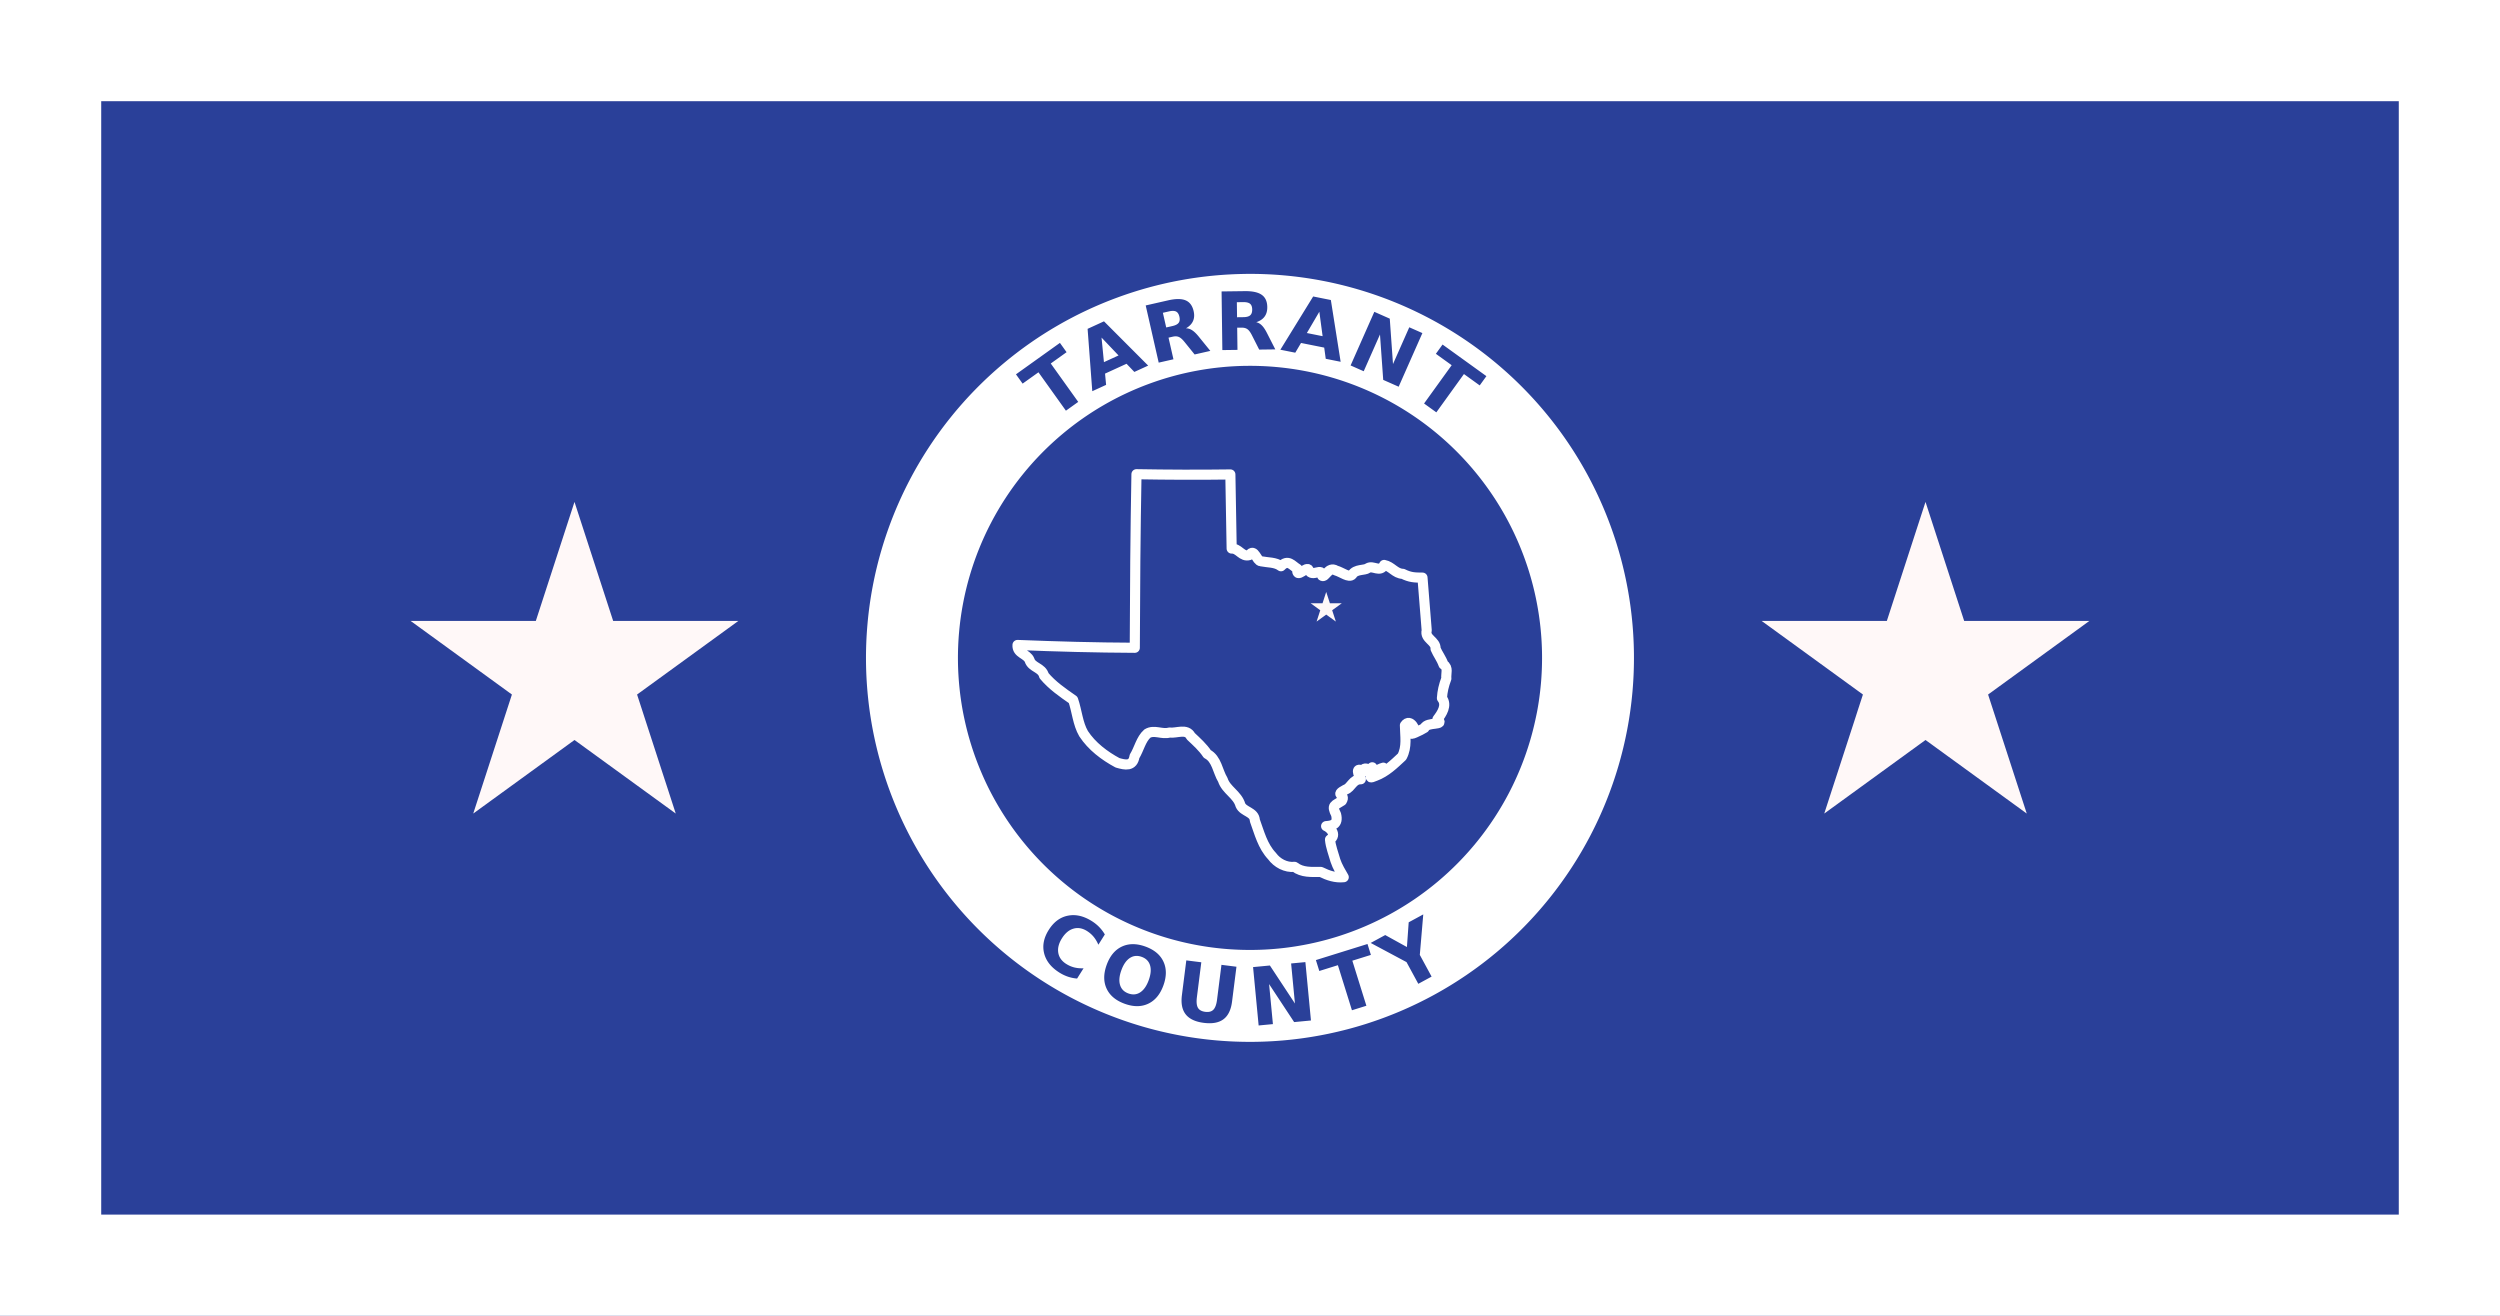
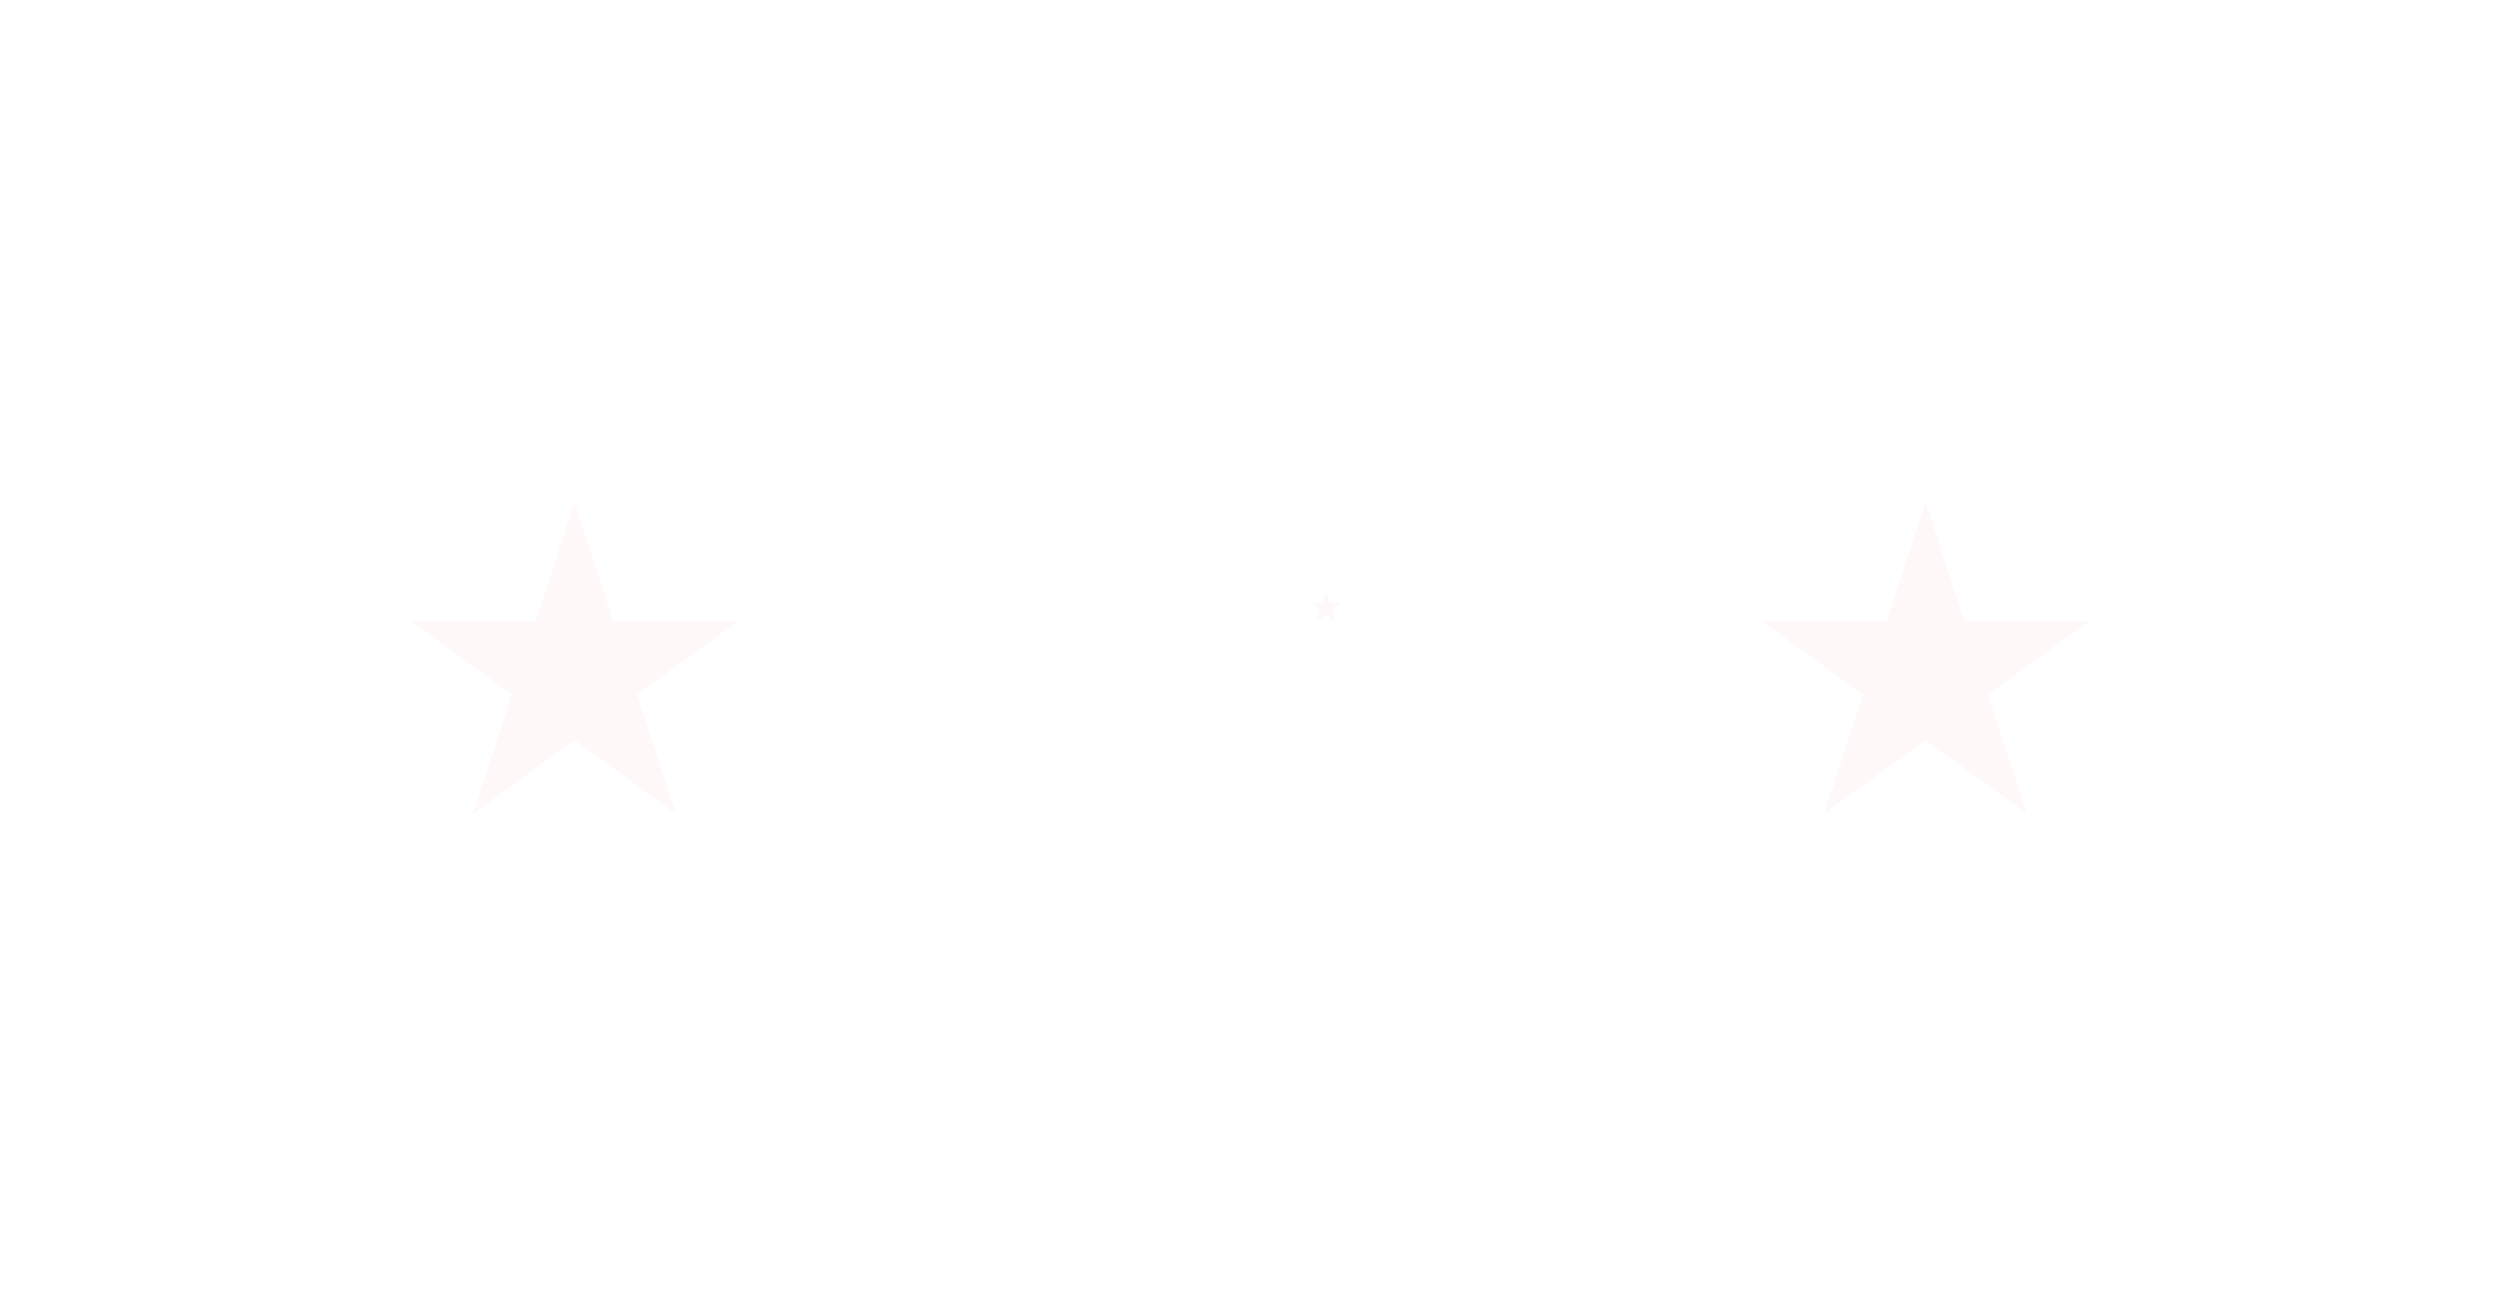
<svg xmlns="http://www.w3.org/2000/svg" width="1235" height="650" viewBox="0 0 7410 3900">
-   <path fill="#2a4099" d="M0 0h7410v3900H0z" />
  <path d="M0 0v3900h7410V0H300zm300 300h6810v3300H300z" fill="#fff" />
  <path d="M3692.7 811.9c-261.8 2.82-516.05 95.959-718.5 265.51-231.38 193.77-376.38 471.65-402.97 772.25-26.594 300.63 67.374 599.66 261.15 831.04 193.77 231.38 471.65 376.38 772.25 402.97 300.63 26.594 599.66-67.374 831.04-261.15 231.38-193.77 376.38-471.66 402.97-772.32 26.594-300.63-67.374-599.65-261.15-831.04-193.77-231.38-471.65-376.38-772.25-402.97a1138.114 1138.114 0 0 0-112.54-4.364zm-3.486 51.04c22.894-.301 39.707 3.314 50.441 10.858 10.811 7.542 16.333 19.622 16.552 36.231.151 11.486-2.52 20.947-8.01 28.394-5.413 7.445-13.685 12.993-24.815 16.632 6.15 1.316 11.661 4.424 16.538 9.327 4.954 4.825 9.976 12.208 15.075 22.154l24.974 49.044-47.727.626-21.755-42.91c-4.383-8.636-8.8-14.52-13.266-17.643-4.388-3.125-10.242-4.633-17.536-4.537l-12.68.16.865 65.781-44.826.585-2.289-173.81zm203.03 15.807 52.397 10.485 29.006 183.08-44.174-8.848-4.524-33.197-68.724-13.758-17.058 28.873-44.174-8.835zm-400 7.65c8.6.014 15.918 1.304 21.954 3.872 12.148 5.119 20.068 15.777 23.75 31.973 2.546 11.201 1.912 21.016-1.903 29.445-3.739 8.412-10.672 15.552-20.796 21.435 6.289 0 12.328 1.888 18.122 5.668 5.852 3.684 12.31 9.86 19.373 18.522l34.674 42.75-46.542 10.578-30.244-37.429c-6.09-7.53-11.639-12.354-16.658-14.476-4.943-2.14-10.98-2.402-18.095-.785l-12.374 2.821 14.583 64.146-43.708 9.926-38.532-169.49 66.753-15.181c11.164-2.538 21.045-3.794 29.645-3.779zm192.62 9.074-18.854.253.585 44.586 18.867-.253c9.391-.123 16.075-1.95 20.065-5.495 4.067-3.546 6.053-9.316 5.948-17.31-.105-7.916-2.242-13.564-6.4-16.925-4.08-3.361-10.82-4.98-20.211-4.856zm-207.66 26.012c-3.463-.088-7.476.383-12.054 1.424l-18.402 4.178 9.886 43.482 18.402-4.178c9.158-2.082 15.307-5.28 18.468-9.58 3.237-4.317 3.981-10.365 2.209-18.161-1.755-7.72-5.025-12.79-9.793-15.208-2.346-1.218-5.253-1.868-8.715-1.956zm433.3 2.475-36.976 63.121 46.689 9.354zm162.98.267 45.784 20.25 9.567 134.6 48.245-109.01 38.852 17.19-70.318 158.95-45.784-20.25-9.58-134.6-48.232 109.03-38.866-17.204zm-801.27 28.194 130.94 131.21-40.968 18.774-23.138-24.23-63.72 29.193 3.14 33.396-40.968 18.76-13.865-184.84zm-7.265 48.153 7.106 72.81 43.296-19.825zm-123.33 15.74 19.692 27.569-46.876 33.516 81.401 113.83-36.47 26.079-81.388-113.84-46.968 33.583-19.706-27.556zm1134.1 4.896 129.95 93.67-19.812 27.489-46.756-33.703-81.817 113.54-36.364-26.212 81.831-113.52-46.849-33.769zm-580.06 63.161c28.45-.305 57.028.797 85.618 3.326a865.506 865.506 0 0 1 587.39 306.49 865.456 865.456 0 0 1 198.62 632.07 865.506 865.506 0 0 1-306.49 587.39 865.456 865.456 0 0 1-632.07 198.62 865.506 865.506 0 0 1-587.39-306.49 865.456 865.456 0 0 1-198.62-632.07 865.506 865.506 0 0 1 306.49-587.39 865.472 865.472 0 0 1 546.46-201.95zm522.88 1625.9-10.232 120.01 34.94 64.359-39.398 21.382-34.94-64.359-106.21-56.801 43.083-23.377 64.332 35.539 5.243-73.315zm-1036.2 2.209c17.51.233 35.454 6.136 53.834 17.697 8.213 5.165 15.516 11.038 21.914 17.63a114.615 114.615 0 0 1 16.646 21.888l-19.16 30.443c-4.013-9.218-8.73-17.086-14.157-23.617-5.428-6.532-11.924-12.172-19.479-16.925-13.534-8.513-26.909-10.875-40.116-7.08-13.207 3.797-24.595 13.313-34.182 28.555-9.545 15.177-13.182 29.548-10.884 43.097 2.298 13.548 10.216 24.578 23.75 33.09 7.556 4.753 15.46 8.155 23.697 10.22 8.238 2.064 17.376 2.916 27.423 2.541l-19.147 30.443c-9.237-.767-18.218-2.596-26.93-5.508s-17.174-6.957-25.387-12.121c-24.506-15.414-39.618-34.46-45.345-57.134-5.686-22.74-1.154-45.84 13.598-69.296 14.794-23.52 33.644-37.601 56.561-42.258a80.6 80.6 0 0 1 17.363-1.664zm870.9 85.502 10.086 32.345-55.018 17.15 41.646 133.58-42.79 13.347-41.646-133.6-55.138 17.19-10.072-32.345zm-695.41.519c11.651-.027 24.023 2.332 37.122 7.078 26.271 9.519 44.128 24.48 53.568 44.906 9.44 20.426 9.358 43.896-.24 70.386-9.57 26.416-24.52 44.435-44.853 54.074-20.333 9.64-43.637 9.705-69.909.186-26.198-9.491-44.054-24.467-53.568-44.92-9.44-20.426-9.37-43.85.2-70.263 9.597-26.489 24.559-44.554 44.892-54.193 10.203-4.806 21.134-7.22 32.785-7.25zm12.095 34.82c-7.481-.196-14.504 1.874-21.076 6.2-10.516 6.922-18.894 18.996-25.134 36.218-6.213 17.149-7.5 31.737-3.858 43.788 3.641 12.051 11.892 20.414 24.735 25.068 12.916 4.68 24.624 3.556 35.14-3.366 10.516-6.922 18.88-18.962 25.094-36.111 6.24-17.222 7.54-31.857 3.898-43.908-3.641-12.051-11.925-20.414-24.84-25.094-4.817-1.745-9.47-2.677-13.958-2.794zm146.27 13.252 44.467 5.615-13.066 103.38c-1.8 14.245-.781 24.736 3.06 31.48 3.929 6.677 11.167 10.683 21.715 12.016 10.627 1.343 18.64-.742 24.03-6.24 5.475-5.567 9.11-15.467 10.91-29.712l13.067-103.38 44.467 5.629-13.066 103.37c-3.086 24.41-11.502 41.81-25.254 52.197-13.752 10.388-33.175 14.004-58.278 10.83-25.026-3.164-42.913-11.491-53.648-24.974s-14.555-32.431-11.47-56.841zm352.96 5.096 16.512 173.04-49.842 4.75-74.242-112.67 11.31 118.67-42.298 4.031-16.499-173.02 49.83-4.75 74.254 112.67-11.323-118.69z" fill="#fff" fill-rule="evenodd" />
  <path d="M3368.5 1405.6c-3.166 171.46-4.421 342.95-4.996 514.43-115.89-.526-231.77-3.67-347.56-8.333-1.95 25.473 27.992 25.868 35.666 45.041 6.96 22.358 36.675 21.535 42.858 45.92 24.224 29.047 55.446 50.46 86.308 71.877 11.374 32.837 13.58 70.12 30.977 100.04 24.525 37.46 61.782 65.464 100.47 86.328 23.486 6.92 45.679 11.276 50.492-18.862 13.57-21.756 19.012-50.974 38.2-67.788 20.534-12.21 42.968 3.498 65.46-2.945 21.415 2.808 50.87-13.336 63.17 10.948 17.555 16.47 35.654 32.695 48.853 52.528 28.353 14.707 30.499 51.375 46.092 76.775 9.542 30.254 43.37 43.604 52.18 74.78 8.75 20.327 41.532 19.716 42.684 45.456 13.553 36.958 23.037 76.075 50.785 105.5 15.078 20.744 40.763 34.73 66.918 32.04 22.814 17.744 50.747 14.952 77.94 15.126 21.465 10.618 43.578 18.16 67.839 15.519-7.118-12.227-19.226-32.153-24.687-49.27-5.69-20.672-13.99-40.756-16.011-62.256 21.459-14.624-.077-34.984-11.547-39.764 17.89-1.394 36.98-4.437 29.546-34.577-14.441-28.51-4.049-26.165 17.142-40.362 13.088-20.99-24.042-15.068 10.647-33.378 17.516-6.047 21.048-30.857 45.556-30.671-7.385-14.655-18.292-38.843 8.59-23.058-2.75-20.408 23.234 3.777 25.226-12.376-5.629 29.225 51.259-16.176 27.772 9.013-15.407 1.14-52.426 31.86-18.3 16.656 31.16-11.64 55.163-35.218 78.735-57.192 15.647-28.705 9.11-61.648 8.65-92.842 16.204-23.605 34.652 18.391 27.858 18.432-25.611 17.524 21.319-4.578 30.1-10.7 8.04-19.658 63.136-5.583 38.507-25.762 12.728-16.58 29.78-41.956 13.248-62.406 1.223-19.907 5.524-38.358 13.08-58.2-1.666-15.676 6.837-31.838-8.37-41.512-6.643-18.404-16.727-30.437-23.641-46.76 1.942-23.074-32.871-29.396-26.18-54.29-4.15-52.206-8.287-104.41-12.543-156.61-23.402.021-37.173-.608-58.214-11.179-22.92-.763-33.435-22.286-55.431-26.394-12.164 24.05-33.03-.29-48.32 9.579-9.822 7.398-35.975 1.887-46.367 19.197-9.163 10.546-31.094-7.616-48.26-12.296-21.803-13.444-31.833 22.386-40.841 15.817.842-26.783-29.333 5.524-38.932-16.146-5.263-17.611-39.22 29.712-34.488-4.977-15.373-8.892-27.201-29.53-48.52-7.315-16.413-12.588-38.833-10.577-59.24-14.743-13.266-.366-19.68-40.66-34.34-18.42-22.14 7.07-30.721-20.199-52.615-19.285l-3.85-219.61c-92.76 1.296-185.54.925-278.29-.725z" fill="none" stroke="#fff" stroke-linejoin="round" stroke-miterlimit="5" stroke-width="30" style="paint-order:markers fill stroke" />
  <g fill="#fff8f8">
    <path d="m1702.8 1487.7 300.13 923.69-785.74-570.87h971.23l-785.74 570.87zM5707.2 1487.7l-300.13 923.69 785.74-570.87h-971.23l785.74 570.87zM3930.9 1754.5l-28.554 87.88 74.755-54.313h-92.402l74.755 54.313z" />
  </g>
</svg>